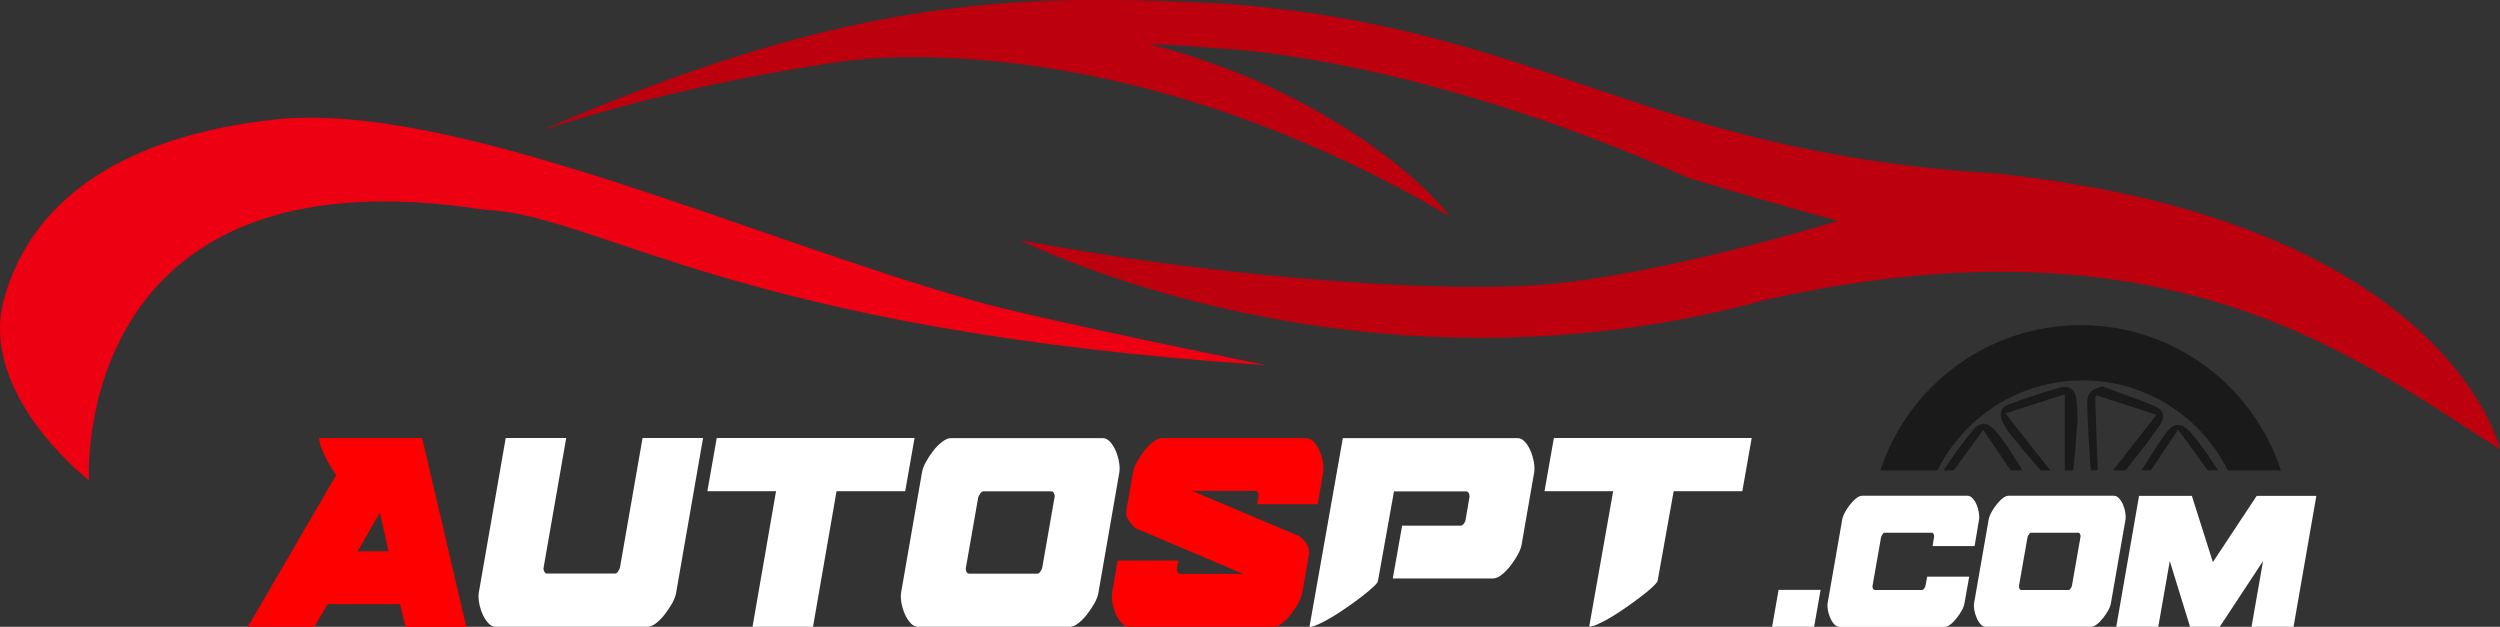
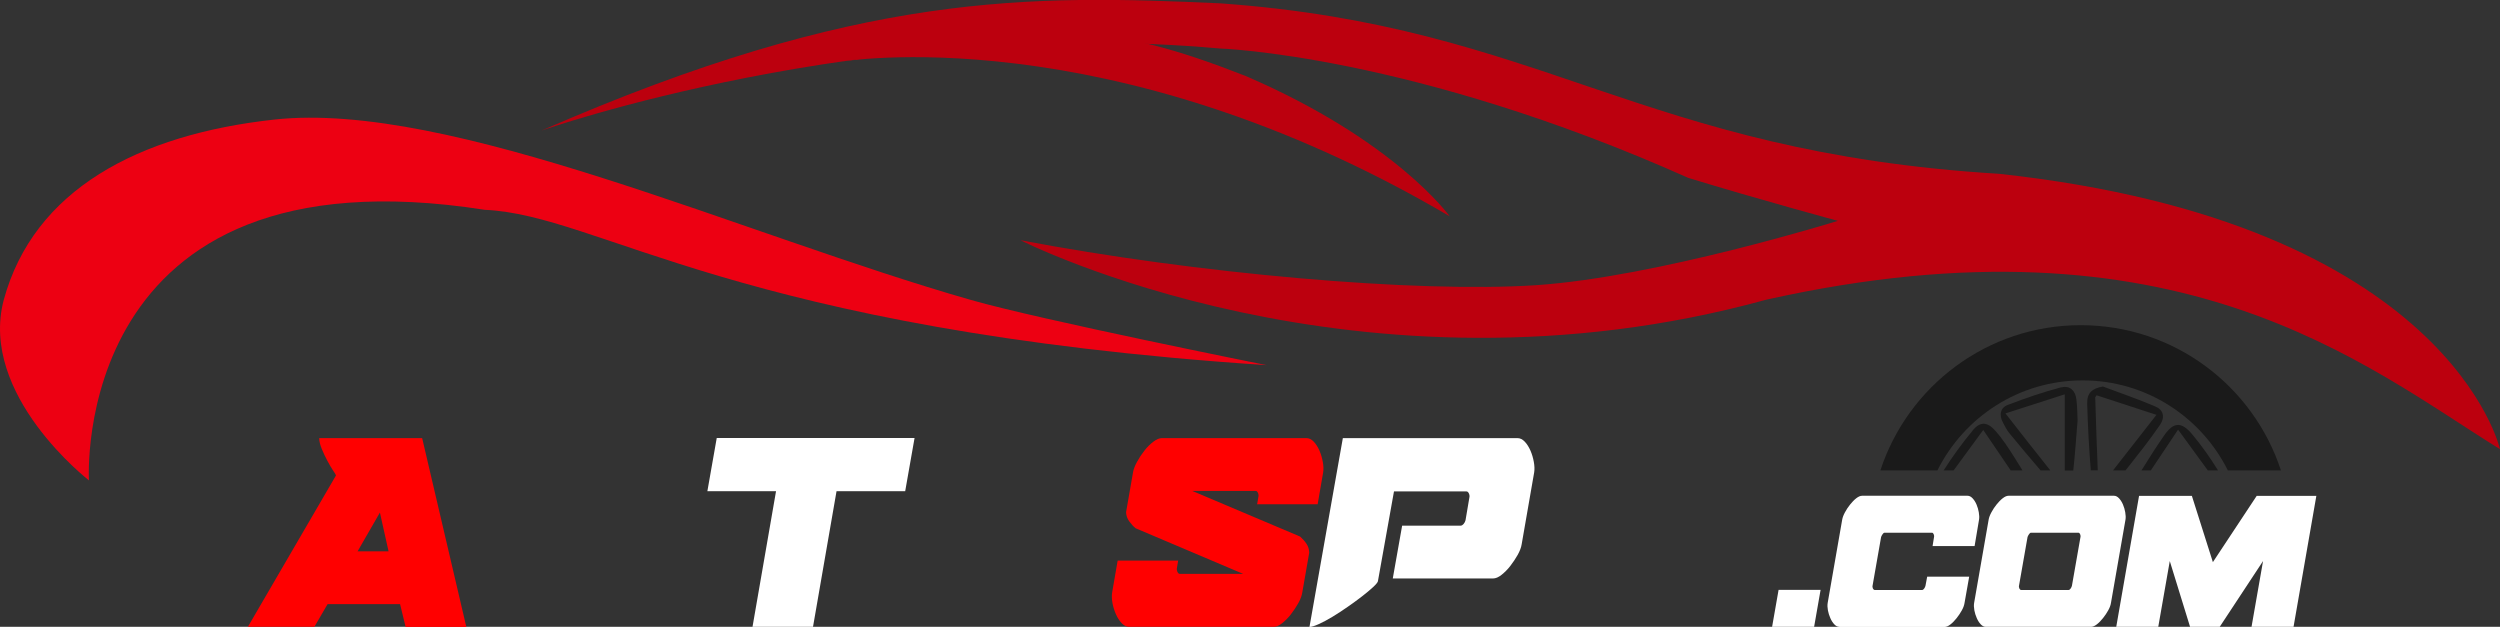
<svg xmlns="http://www.w3.org/2000/svg" viewBox="0 0 208.27 52.22">
  <rect x="0" y="0" width="208.27" height="52.22" fill="#333333" stroke="none" />
  <defs>
    <style>.d{fill:#fff;}.e{fill:#ed0012;}.f{fill:#1a1a1a;}.g{fill:red;}.h{fill:#bc000e;}</style>
  </defs>
  <g id="a" />
  <g id="b">
    <g id="c">
      <g>
        <path class="e" d="M7.41,40.02s-1.67-27.97,32.98-22.54c9.6,.42,20.87,10.02,65.13,12.94,0,0-18.79-3.76-24.63-5.43-19.05-5.44-43.4-16.63-58.03-15.03C11.52,11.2,2.81,15.81,.31,24.99c-2.09,7.93,7.1,15.03,7.1,15.03Z" />
        <path class="h" d="M69.97,5.15s22.32-3.88,50.8,12.87c0,0-4.5-6.31-17-11.69-5.86-2.29-9.68-3.34-16.62-4.06l-17.18,2.88Z" />
        <path class="h" d="M85.01,20.01s28.12,14.32,62.12,4.96c34.39-7.69,50,5.56,61.14,12.45,0,0-4.23-18.87-41.73-22.94-30.03-1.83-37.96-12.27-64.86-14.2-15.85-.72-30.04-1-56.57,10.6,0,0,26.91-9.5,56.5-6.84,0,0,16.04,.51,39.04,10.78,5.81,1.78,12.46,3.58,12.46,3.58,0,0-15.1,4.69-25.16,5.36-10,.66-28.37-.97-42.94-3.75Z" />
        <g>
          <path class="f" d="M174.53,33.13s.05-.08,.13-.2c1.6,.52,3.23,1.05,4.99,1.63-1.26,1.61-2.44,3.13-3.62,4.63h1.04c.04-.05,.09-.1,.13-.16,.94-1.19,1.89-2.38,2.75-3.64,.43-.64,.28-1.24-.38-1.52-1.44-.62-2.92-1.12-4.38-1.67-.87,.15-1.34,.52-1.31,1.42,.05,1.85,.15,3.71,.3,5.56h.58c-.08-2.02-.15-4.04-.21-6.06Z" />
          <path class="f" d="M180.31,36.25c-.67,.96-1.29,1.94-1.91,2.94h.78c.74-1.11,1.5-2.24,2.27-3.4,.84,1.15,1.65,2.26,2.48,3.4h.85c-.64-1.04-1.35-2.04-2.13-2.98-.89-1.08-1.56-1.09-2.34,.04Z" />
          <path class="f" d="M164.34,35.87c-.88,1.05-1.68,2.16-2.42,3.32h.83c.83-1.14,1.64-2.23,2.47-3.37,.79,1.17,1.54,2.27,2.29,3.37h.98c-.23-.37-.45-.74-.69-1.11-.48-.76-.97-1.52-1.57-2.19-.68-.77-1.25-.79-1.9-.03Z" />
          <path class="f" d="M171.73,32.26c-1.51,.4-3,.91-4.46,1.47-.64,.24-.74,.84-.42,1.45,.16,.31,.32,.63,.54,.9,.86,1.04,1.72,2.08,2.61,3.11h.81c-1.24-1.54-2.45-3.11-3.74-4.75,1.76-.57,3.38-1.09,4.94-1.59,0,2.17,0,4.26,0,6.35h.71c.15-1.32,.23-2.67,.36-4.16-.02-.47-.02-1.12-.1-1.77-.08-.72-.55-1.18-1.22-1Z" />
          <path class="f" d="M161.4,39.19c2.22-4.44,6.79-7.5,12.1-7.5s9.88,3.06,12.1,7.5h4.42c-2.3-7.03-8.89-12.1-16.68-12.1s-14.39,5.08-16.69,12.1h4.76Z" />
        </g>
        <g>
          <path class="g" d="M33.79,52.22l-.46-1.89h-6.04l-1.1,1.89h-5.54l7.34-12.61c-.01-.06-.09-.2-.24-.41-.15-.22-.3-.49-.47-.8s-.32-.64-.46-.97-.22-.64-.23-.93h8.58l3.68,15.73h-5.06Zm-2.14-9.52l-1.86,3.23h2.58l-.72-3.23Z" />
-           <path class="d" d="M41.29,52.22c-.21,0-.41-.1-.6-.3-.19-.2-.35-.45-.48-.74s-.23-.61-.29-.93c-.06-.32-.07-.62-.03-.89l2.24-12.87h5.04l-1.88,10.78c-.03,.11-.01,.23,.05,.34s.13,.17,.21,.17h5.7c.08,0,.16-.06,.24-.17s.13-.23,.16-.34l1.88-10.78h5.04l-2.24,12.87c-.04,.27-.15,.56-.33,.89-.18,.32-.39,.63-.62,.93-.23,.3-.48,.54-.73,.74-.25,.2-.49,.3-.7,.3h-12.66Z" />
          <path class="d" d="M62.69,52.22l1.96-11.3h-5.72l.78-4.43h16.48l-.78,4.43h-5.72l-1.96,11.3h-5.04Z" />
-           <path class="d" d="M89.13,52.22h-12.66c-.21,0-.41-.1-.6-.3-.19-.2-.35-.45-.48-.74s-.23-.61-.29-.93c-.06-.32-.07-.62-.03-.89l1.74-10.01c.04-.25,.15-.54,.33-.87,.18-.33,.39-.65,.62-.94,.23-.3,.48-.54,.74-.74s.5-.3,.71-.3h12.66c.21,0,.41,.1,.6,.3,.19,.2,.34,.45,.47,.74,.13,.3,.22,.61,.28,.94,.06,.33,.07,.62,.03,.87l-1.74,10.01c-.04,.27-.15,.56-.33,.89-.18,.32-.39,.63-.62,.93-.23,.3-.48,.54-.73,.74-.25,.2-.49,.3-.7,.3Zm-2.3-4.95l1.02-5.83c.03-.11,.01-.23-.04-.34-.05-.11-.12-.17-.2-.17h-5.7c-.08,0-.16,.06-.25,.19s-.14,.23-.17,.33l-1.02,5.83c-.03,.11-.01,.23,.04,.34,.05,.11,.13,.17,.22,.17h5.7c.08,0,.16-.06,.24-.17s.13-.23,.16-.34Z" />
          <path class="g" d="M94.05,52.22c-.21,0-.41-.1-.6-.3-.19-.2-.35-.45-.48-.74s-.23-.61-.29-.93c-.06-.32-.07-.62-.03-.89l.46-2.66h5.04l-.1,.6c-.03,.11-.01,.23,.04,.34,.05,.11,.12,.17,.2,.17h5.28l-8.96-3.8c-.19-.15-.36-.34-.53-.57s-.26-.49-.27-.77l.58-3.32c.04-.25,.15-.54,.33-.87,.18-.33,.39-.65,.62-.94,.23-.3,.48-.54,.74-.74s.5-.3,.71-.3h12.06c.21,0,.41,.1,.6,.3,.19,.2,.34,.45,.47,.74,.13,.3,.22,.61,.28,.94,.06,.33,.07,.62,.03,.87l-.46,2.66h-5.04l.1-.6c.03-.11,.02-.23-.03-.34-.05-.11-.11-.17-.19-.17h-5.28l8.98,3.8c.21,.19,.39,.39,.53,.6,.14,.21,.22,.46,.23,.74l-.58,3.32c-.04,.27-.15,.56-.33,.89-.18,.32-.39,.63-.62,.93-.23,.3-.48,.54-.73,.74-.25,.2-.49,.3-.7,.3h-12.06Z" />
          <path class="d" d="M124.39,48.19h-8.36l.78-4.4h4.88c.08,0,.16-.05,.24-.14s.13-.2,.16-.31l.32-1.89c.03-.11,.01-.23-.04-.34-.05-.11-.12-.17-.2-.17h-6.04l-1.34,7.49c-.03,.1-.16,.26-.41,.49-.25,.23-.55,.48-.91,.76-.36,.28-.76,.57-1.19,.87s-.86,.58-1.27,.83c-.41,.25-.79,.45-1.14,.61s-.61,.24-.78,.24l2.78-15.73h14.56c.21,0,.41,.1,.6,.3,.19,.2,.34,.45,.47,.74,.13,.3,.22,.61,.28,.94,.06,.33,.07,.62,.03,.87l-1.04,5.98c-.04,.27-.15,.56-.33,.89-.18,.32-.39,.63-.62,.93-.23,.3-.48,.54-.73,.74-.25,.2-.49,.3-.7,.3Z" />
-           <path class="d" d="M132.39,52.22l2-11.3h-5.72l.78-4.43h16.48l-.78,4.43h-5.72l-1.34,7.49c-.04,.1-.18,.26-.42,.49-.24,.23-.54,.48-.91,.76-.37,.28-.76,.57-1.19,.87s-.85,.58-1.26,.83c-.41,.25-.79,.45-1.14,.61s-.61,.24-.78,.24Z" />
          <path class="d" d="M148.17,49.14h3.5l-.54,3.08h-3.5l.54-3.08Z" />
          <path class="d" d="M153.23,52.22c-.15,0-.29-.07-.42-.21-.13-.14-.24-.31-.33-.52s-.16-.42-.2-.64c-.04-.23-.05-.43-.02-.62l1.21-6.94c.03-.17,.1-.37,.23-.61,.12-.23,.27-.45,.43-.65,.16-.2,.33-.38,.51-.52s.34-.21,.49-.21h8.78c.15,0,.29,.07,.42,.21,.13,.14,.24,.31,.33,.52,.09,.21,.15,.42,.19,.65,.04,.23,.05,.43,.02,.61l-.37,2.2h-3.5l.12-.75c.02-.08,0-.16-.03-.24-.04-.08-.08-.12-.14-.12h-3.95c-.06,0-.11,.04-.17,.13s-.1,.16-.12,.23l-.71,4.05c-.02,.08,0,.16,.03,.24,.04,.08,.09,.12,.15,.12h3.95c.06,0,.11-.04,.17-.12s.09-.16,.11-.24l.14-.75h3.5l-.39,2.2c-.03,.19-.1,.39-.23,.62-.12,.22-.27,.44-.43,.64-.16,.2-.33,.38-.51,.52-.18,.14-.34,.21-.49,.21h-8.78Z" />
          <path class="d" d="M174.21,52.22h-8.78c-.15,0-.29-.07-.42-.21-.13-.14-.24-.31-.33-.52s-.16-.42-.2-.64c-.04-.23-.05-.43-.02-.62l1.21-6.94c.03-.17,.1-.37,.23-.61,.12-.23,.27-.45,.43-.65,.16-.2,.33-.38,.51-.52s.34-.21,.49-.21h8.78c.15,0,.29,.07,.42,.21,.13,.14,.24,.31,.33,.52,.09,.21,.15,.42,.19,.65,.04,.23,.05,.43,.02,.61l-1.21,6.94c-.03,.19-.1,.39-.23,.62-.12,.22-.27,.44-.43,.64-.16,.2-.33,.38-.51,.52-.18,.14-.34,.21-.49,.21Zm-1.6-3.43l.71-4.05c.02-.08,0-.16-.03-.24-.04-.08-.08-.12-.14-.12h-3.95c-.06,0-.11,.04-.17,.13s-.1,.16-.12,.23l-.71,4.05c-.02,.08,0,.16,.03,.24,.04,.08,.09,.12,.15,.12h3.95c.06,0,.11-.04,.17-.12s.09-.16,.11-.24Z" />
          <path class="d" d="M184.92,52.22h-2.47l-1.69-5.48-.96,5.48h-3.5l1.9-10.91h4.4l1.75,5.52,3.65-5.52h4.97l-1.9,10.91h-3.5l.96-5.48-3.61,5.48Z" />
        </g>
      </g>
    </g>
  </g>
</svg>